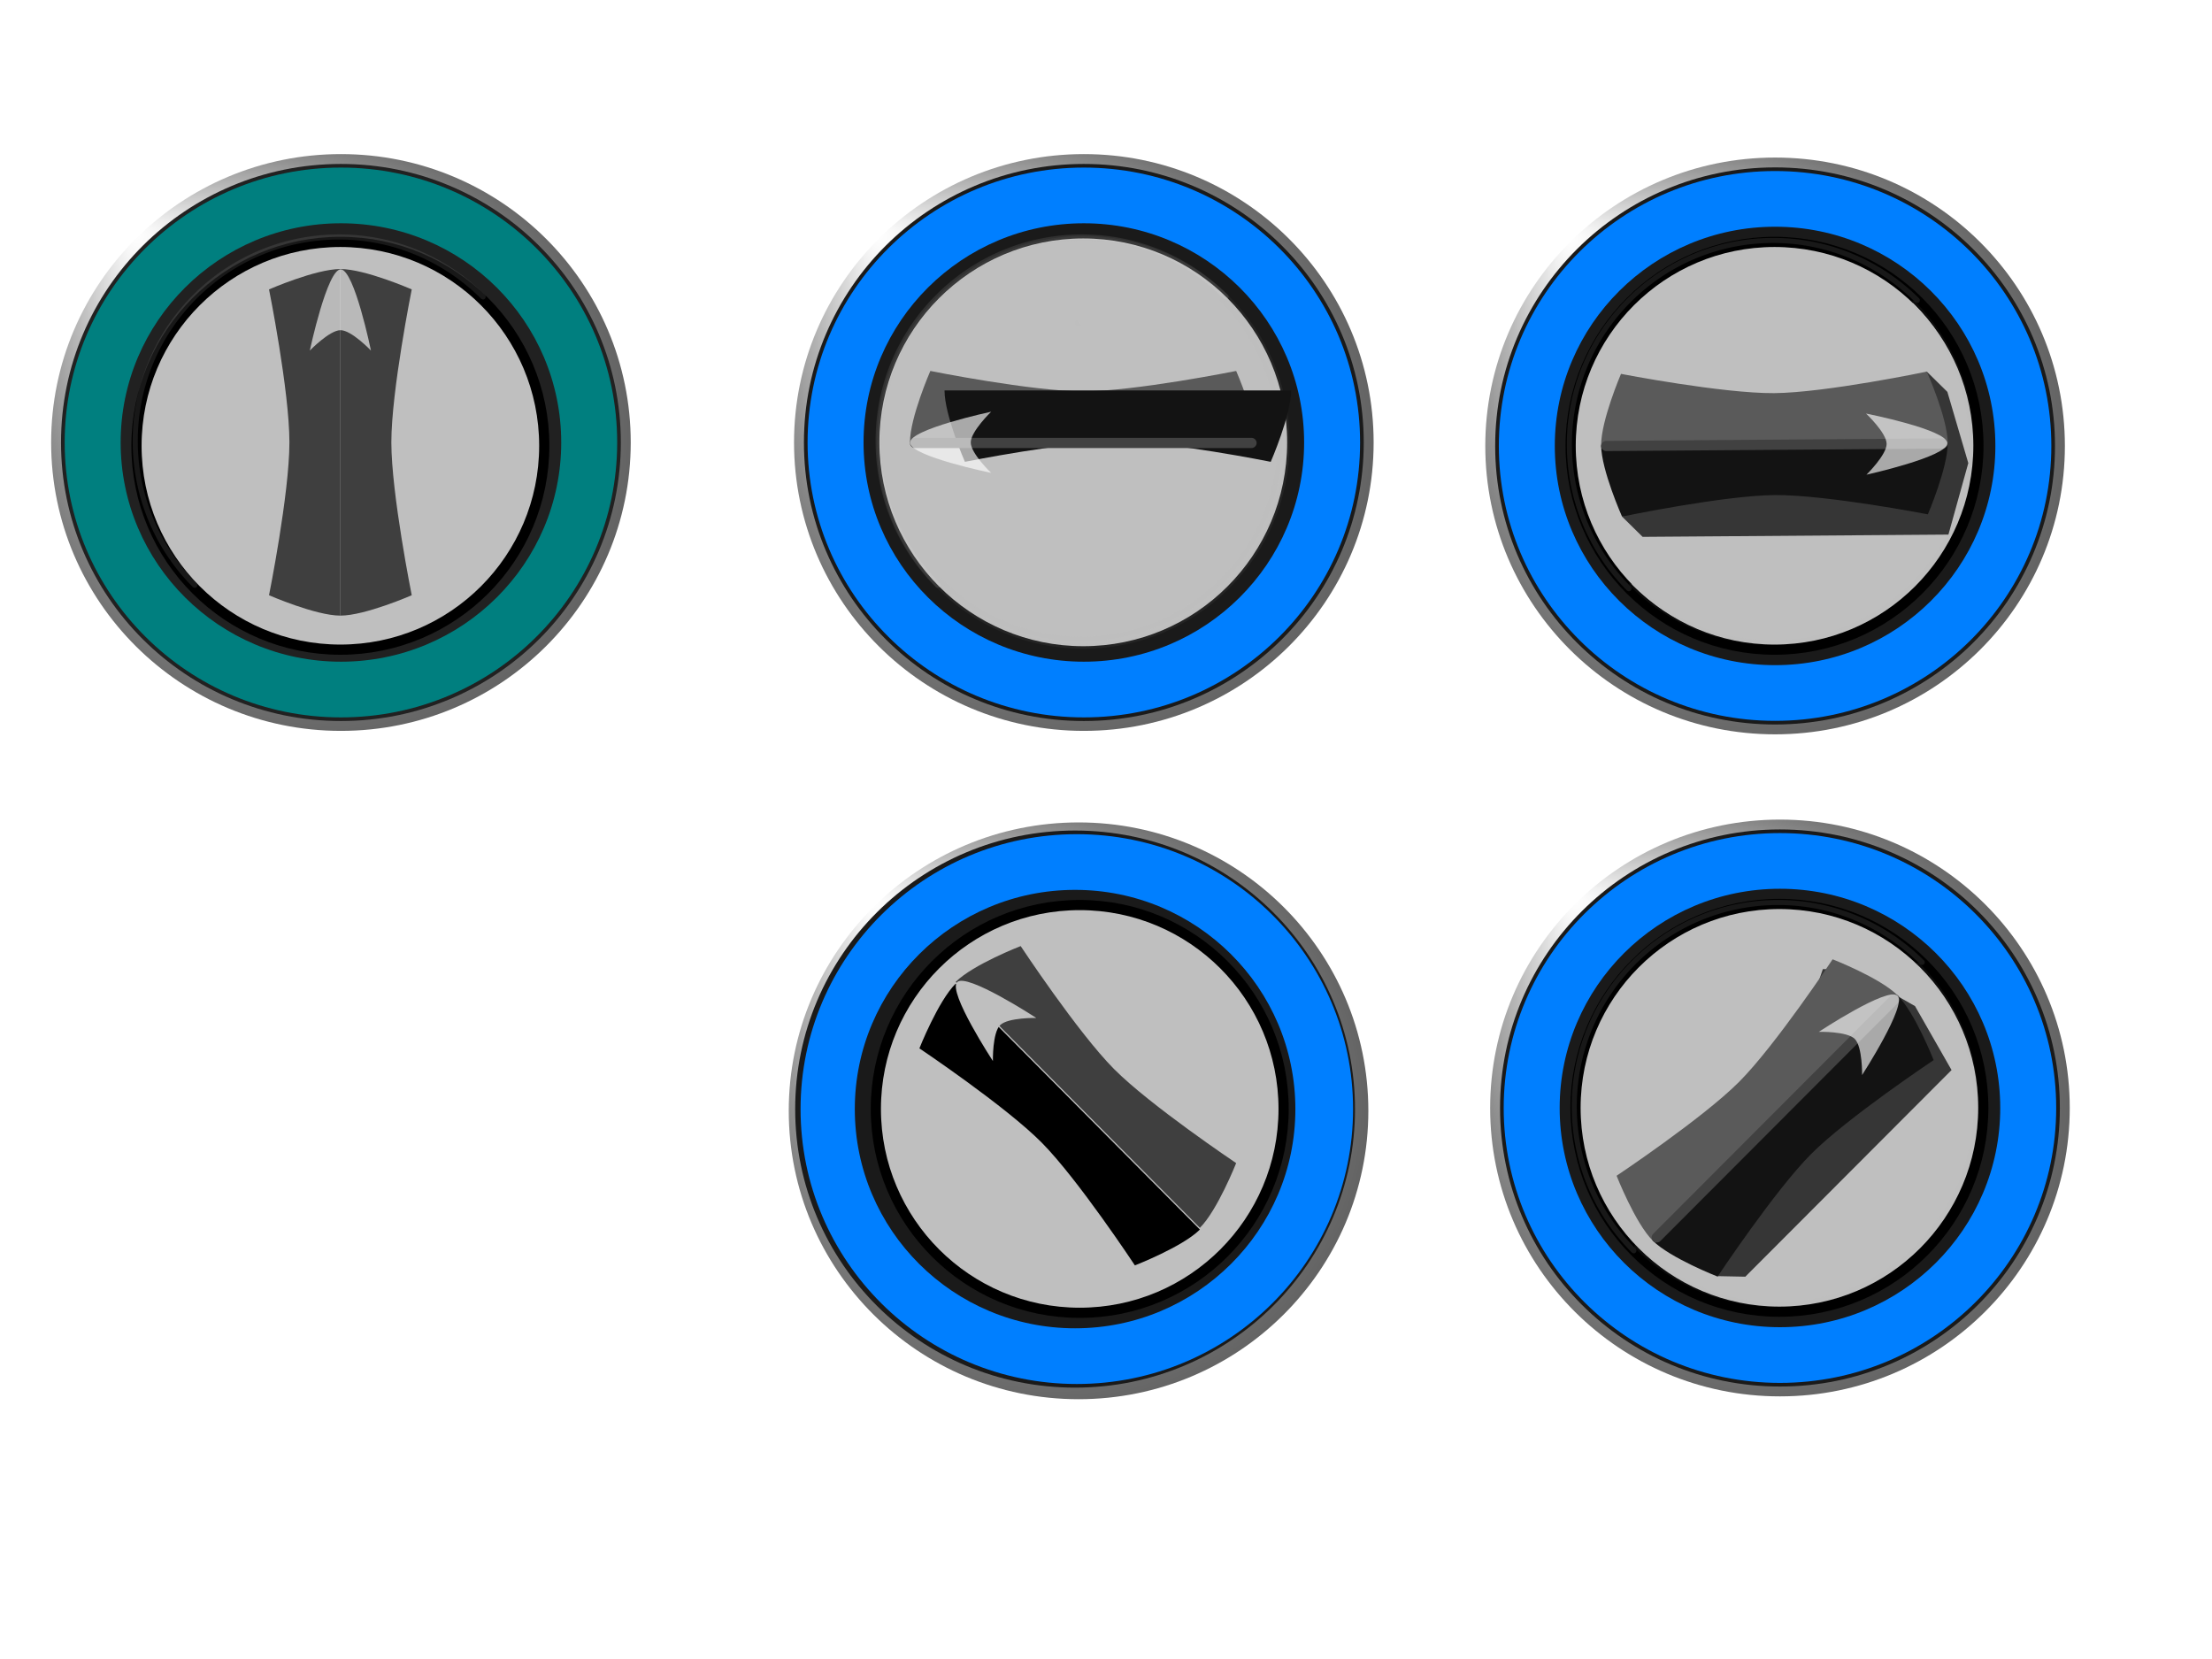
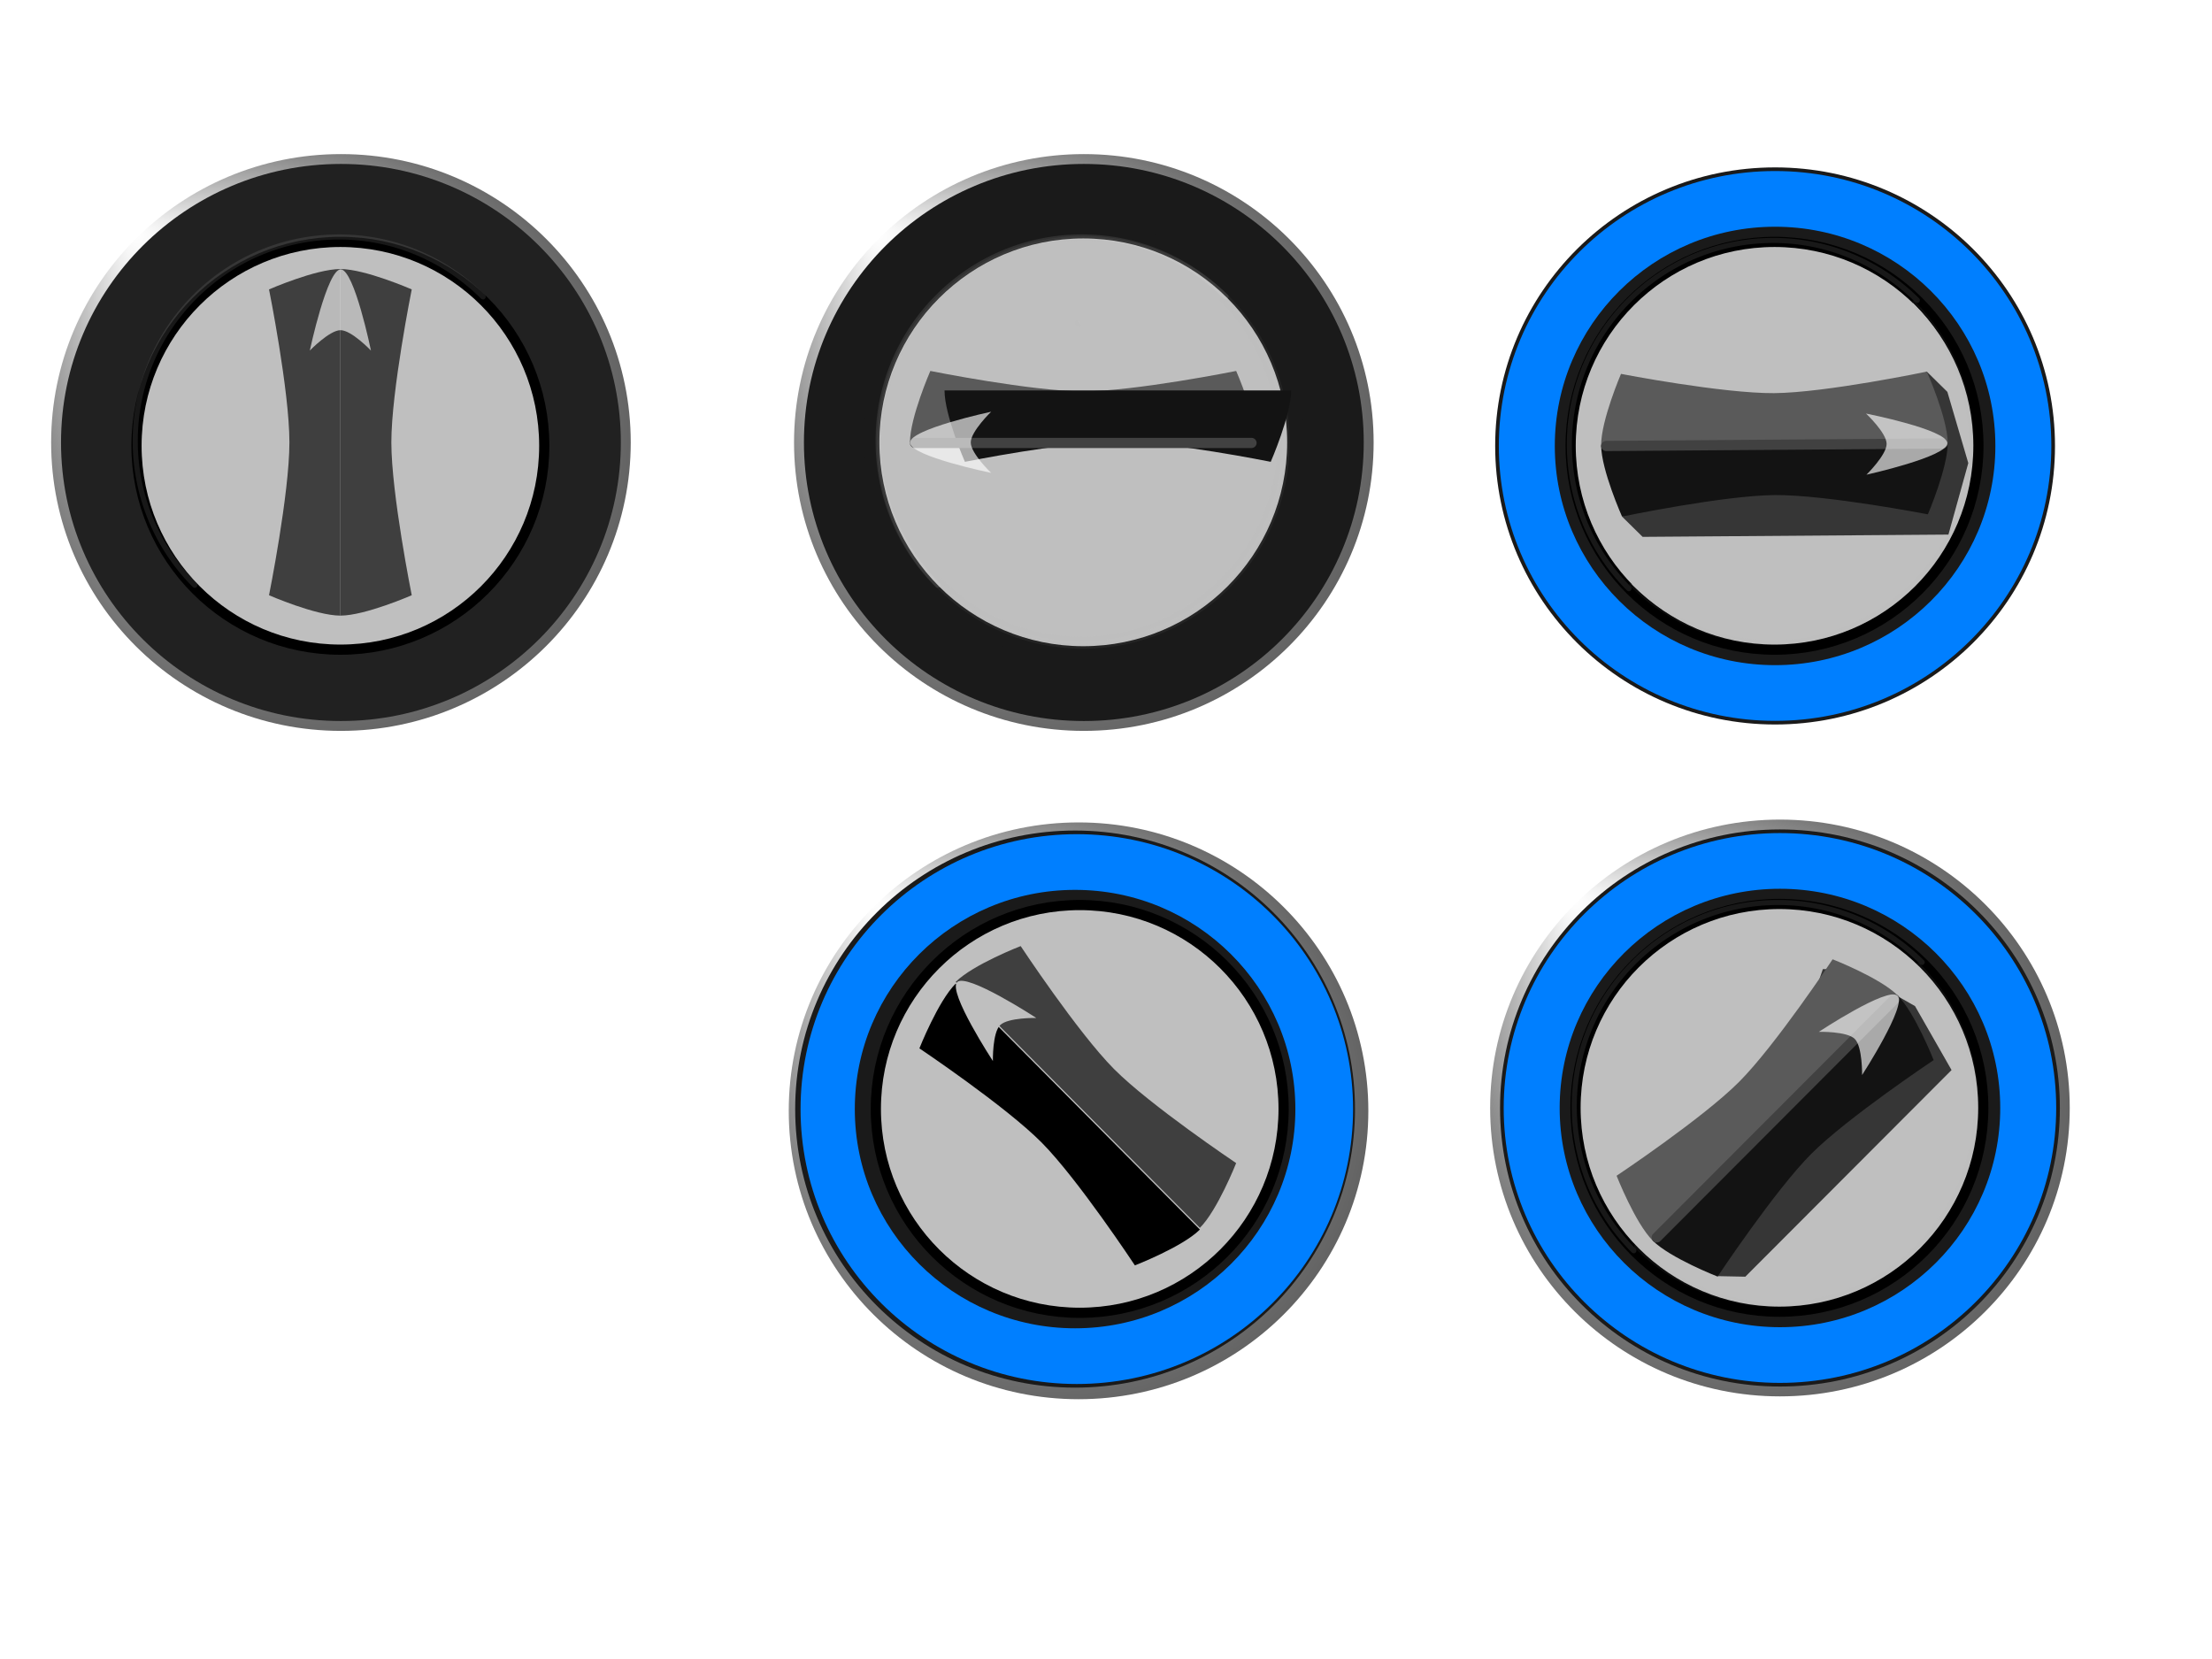
<svg xmlns="http://www.w3.org/2000/svg" xmlns:xlink="http://www.w3.org/1999/xlink" width="640" height="480">
  <title>Rotary switches</title>
  <defs>
    <filter id="filter4013" color-interpolation-filters="sRGB">
      <feGaussianBlur stdDeviation="0.5" id="feGaussianBlur4015" />
    </filter>
    <linearGradient id="linearGradient3869">
      <stop offset="0" id="stop3871" stop-color="#dadada" />
      <stop offset="1" id="stop3873" stop-color="#212121" />
    </linearGradient>
    <radialGradient xlink:href="#linearGradient3869" id="radialGradient4308" gradientUnits="userSpaceOnUse" gradientTransform="matrix(3.263,3.263,-3.263,3.263,273.697,-716.838)" cx="136.3" cy="144.424" fx="136.3" fy="144.424" r="18.08" />
    <radialGradient xlink:href="#linearGradient3869" id="radialGradient4314" gradientUnits="userSpaceOnUse" gradientTransform="matrix(4.146,4.146,-4.146,4.146,269.652,-975.933)" cx="159.837" cy="144.421" fx="159.837" fy="144.421" r="18.08" />
    <radialGradient id="svg_42" cx="0.567" cy="0.602" r="0.7" fx="0.141" fy="0.133">
      <stop offset="0" stop-color="#ffffff" />
      <stop offset="1" stop-color="#333333" />
    </radialGradient>
  </defs>
  <g>
    <path d="m182.489,128.025c0,46.082 -37.54,83.439 -83.847,83.439c-46.307,0 -83.847,-37.357 -83.847,-83.439c0,-46.082 37.54,-83.439 83.847,-83.439c46.308,0 83.847,37.357 83.847,83.439z" id="path3885" stroke-width="0.5" fill-rule="nonzero" fill="url(#svg_42)" />
    <path d="m179.629,128.025c0,44.51 -36.259,80.593 -80.987,80.593c-44.728,0 -80.987,-36.082 -80.987,-80.593c0,-44.51 36.259,-80.592 80.987,-80.592c44.728,0 80.987,36.083 80.987,80.592z" id="path3881" stroke-width="0.5" fill-rule="nonzero" fill="url(#radialGradient4314)" />
-     <path d="m178.571,128.025c0,43.928 -35.785,79.539 -79.928,79.539c-44.143,0 -79.928,-35.611 -79.928,-79.539c0,-43.928 35.785,-79.539 79.928,-79.539c44.143,0 79.928,35.611 79.928,79.539z" id="path3877" stroke-width="0.5" fill-rule="nonzero" fill="#007f7f" />
    <path d="m162.378,128.025c0,35.029 -28.535,63.425 -63.735,63.425c-35.2,0 -63.735,-28.396 -63.735,-63.425c0,-35.029 28.535,-63.425 63.735,-63.425c35.2,0 63.735,28.396 63.735,63.425z" id="path3867" stroke-width="0.5" fill-rule="nonzero" fill="url(#radialGradient4308)" />
    <path d="m157.472,128.978c0,32.579 -26.41,58.989 -58.989,58.989c-32.579,0 -58.989,-26.41 -58.989,-58.989c0,-32.579 26.41,-58.989 58.989,-58.989c32.579,0 58.989,26.41 58.989,58.989z" id="path2987" stroke-dashoffset="0" stroke-miterlimit="4" stroke-linejoin="round" stroke-linecap="round" stroke-width="2.949" stroke="#000000" fill-rule="nonzero" fill="#bfbfbf" />
    <path d="m56.546,170.045a0.737,0.737 0 0 0 0.46,-0.368a0.737,0.737 0 0 0 0.092,-0.277a0.737,0.737 0 0 0 -0.184,-0.645c-10.541,-10.541 -17.051,-25.109 -17.051,-41.2c0,-32.18 26.071,-58.252 58.251,-58.252c16.063,0 30.568,6.628 41.108,17.144a0.737,0.737 0 0 0 0.184,0.092a0.737,0.737 0 0 0 0.277,0.092a0.737,0.737 0 0 0 0.276,0a0.737,0.737 0 0 0 0.461,-0.369a0.737,0.737 0 0 0 0.092,-0.276a0.737,0.737 0 0 0 -0.184,-0.645c-10.802,-10.777 -25.748,-17.512 -42.214,-17.512c-32.977,0 -59.727,26.749 -59.727,59.726c0,16.487 6.612,31.497 17.421,42.306a0.737,0.737 0 0 0 0.184,0.092a0.737,0.737 0 0 0 0.184,0.092a0.737,0.737 0 0 0 0.369,0l0.001,0l0,0z" id="path3768" stroke-width="0.5" fill-opacity="0.095" fill="#ffffff" />
    <path id="path3784" d="m98.483,77.837c-7.157,0 -20.646,5.899 -20.646,5.899c0,0 5.899,29.364 5.899,44.242c0,14.878 -5.899,44.242 -5.899,44.242c0,0 13.489,5.898 20.646,5.898l0,-100.281z" fill="#3f3f3f" />
    <path d="m98.483,77.837c7.158,0 20.646,5.899 20.646,5.899c0,0 -5.899,29.364 -5.899,44.242c0,14.878 5.899,44.242 5.899,44.242c0,0 -13.488,5.898 -20.646,5.898l0,-100.281z" id="path3786" fill="#3f3f3f" />
    <path d="m98.615,77.942c-3.924,-0.158 -8.98,23.49 -8.98,23.49c0,0 5.662,-5.85 8.848,-5.899c3.186,-0.049 8.848,5.899 8.848,5.899c0,0 -4.793,-23.332 -8.717,-23.49z" id="path3893" fill-opacity="0.636" fill="#ffffff" />
    <path id="path3909" d="m397.434,128.025c0,46.082 -37.54,83.439 -83.847,83.439c-46.307,0 -83.847,-37.357 -83.847,-83.439c0,-46.082 37.54,-83.439 83.847,-83.439c46.307,0 83.847,37.357 83.847,83.439z" stroke-width="0.5" fill-rule="nonzero" fill="url(#svg_42)" />
    <path id="path3911" d="m394.573,128.025c0,44.51 -36.259,80.593 -80.987,80.593c-44.728,0 -80.987,-36.083 -80.987,-80.593c0,-44.51 36.259,-80.592 80.987,-80.592c44.728,0 80.987,36.083 80.987,80.592z" stroke-width="0.5" fill-rule="nonzero" fill="#1a1a1a" />
-     <path id="path3913" d="m393.515,128.025c0,43.928 -35.785,79.539 -79.928,79.539c-44.143,0 -79.928,-35.611 -79.928,-79.539c0,-43.928 35.785,-79.539 79.928,-79.539c44.143,0 79.928,35.611 79.928,79.539l0,0z" stroke-width="0.5" fill-rule="nonzero" fill="#007fff" />
    <path id="path3915" d="m377.322,128.025c0,35.029 -28.535,63.425 -63.735,63.425c-35.2,0 -63.735,-28.396 -63.735,-63.425c0,-35.029 28.535,-63.425 63.735,-63.425c35.2,0 63.735,28.396 63.735,63.425z" stroke-width="0.5" fill-rule="nonzero" fill="#1a1a1a" />
    <path stroke-opacity="0.068" id="path3917" d="m372.416,127.978c0,32.579 -26.41,58.989 -58.989,58.989c-32.579,0 -58.989,-26.41 -58.989,-58.989c0,-32.579 26.41,-58.989 58.989,-58.989c32.579,0 58.989,26.41 58.989,58.989z" stroke-dashoffset="0" stroke-miterlimit="4" stroke-linejoin="round" stroke-linecap="round" stroke-width="1.438" stroke="#b2b2b2" fill-rule="nonzero" fill="#bfbfbf" />
    <path id="path3919" d="m271.49,170.045a0.737,0.737 0 0 0 0.461,-0.368a0.737,0.737 0 0 0 0.092,-0.277a0.737,0.737 0 0 0 -0.185,-0.645c-10.541,-10.541 -17.051,-25.109 -17.051,-41.2c0,-32.18 26.071,-58.252 58.251,-58.252c16.063,0 30.568,6.628 41.108,17.144a0.737,0.737 0 0 0 0.185,0.092a0.737,0.737 0 0 0 0.276,0.092a0.737,0.737 0 0 0 0.276,0a0.737,0.737 0 0 0 0.461,-0.369a0.737,0.737 0 0 0 0.092,-0.276a0.737,0.737 0 0 0 -0.184,-0.645c-10.802,-10.777 -25.748,-17.512 -42.214,-17.512c-32.977,0 -59.726,26.749 -59.726,59.726c0,16.487 6.611,31.497 17.42,42.306a0.737,0.737 0 0 0 0.184,0.092a0.737,0.737 0 0 0 0.185,0.092a0.737,0.737 0 0 0 0.368,0l0.001,0l0,0z" stroke-width="0.5" fill-opacity="0.095" fill="#ffffff" />
    <path id="path3927" d="m353.506,86.701c22.466,22.466 22.466,58.889 0,81.355c-22.466,22.466 -58.889,22.466 -81.355,0l0,0" stroke-dashoffset="0" stroke-opacity="0.068" stroke-miterlimit="4" stroke-linejoin="round" stroke-linecap="round" stroke-width="1.438" stroke="#b2b2b2" fill="#bfbfbf" />
    <path d="m363.562,127.972c0,-7.158 -5.899,-20.646 -5.899,-20.646c0,0 -29.364,5.899 -44.242,5.899c-14.877,0 -44.241,-5.899 -44.241,-5.899c0,0 -5.899,13.488 -5.899,20.646l100.281,0z" id="path3921" fill-rule="nonzero" fill="#5a5a5a" />
    <path id="path3923" d="m373.562,112.972c0,7.157 -5.899,20.646 -5.899,20.646c0,0 -29.364,-5.899 -44.242,-5.899c-14.877,0 -44.241,5.899 -44.241,5.899c0,0 -5.899,-13.489 -5.899,-20.646l100.281,0z" fill-rule="nonzero" fill="#131313" />
    <path id="path3925" d="m363.562,127.972a1.518,1.475 0 0 0 -1.612,-1.29l-97.129,0a1.518,1.475 0 1 0 0,2.949l97.129,0a1.518,1.475 0 0 0 1.612,-1.659z" stroke-width="1px" fill="#414141" />
    <path id="path3933" d="m263.282,128.103c-0.158,-3.924 23.49,-8.98 23.49,-8.98c0,0 -5.85,5.662 -5.899,8.848c-0.049,3.186 5.899,8.848 5.899,8.848c0,0 -23.332,-4.793 -23.49,-8.717z" fill-opacity="0.636" fill="#ffffff" />
    <title>Layer 1</title>
-     <path d="m597.434,129.025c0,46.082 -37.54,83.439 -83.847,83.439c-46.307,0 -83.847,-37.357 -83.847,-83.439c0,-46.082 37.54,-83.439 83.847,-83.439c46.307,0 83.847,37.357 83.847,83.439z" stroke-width="0.5" fill-rule="nonzero" fill="url(#svg_42)" id="svg_18" />
    <path d="m594.573,129.025c0,44.51 -36.259,80.593 -80.987,80.593c-44.728,0 -80.987,-36.083 -80.987,-80.593c0,-44.51 36.259,-80.592 80.987,-80.592c44.728,0 80.987,36.083 80.987,80.592z" stroke-width="0.5" fill-rule="nonzero" fill="#1a1a1a" id="svg_19" />
    <path d="m593.515,129.025c0,43.928 -35.785,79.539 -79.928,79.539c-44.143,0 -79.928,-35.611 -79.928,-79.539c0,-43.928 35.785,-79.539 79.928,-79.539c44.143,0 79.928,35.611 79.928,79.539z" stroke-width="0.5" fill-rule="nonzero" fill="#007fff" id="svg_20" />
    <path d="m577.322,129.025c0,35.029 -28.535,63.425 -63.735,63.425c-35.2,0 -63.735,-28.396 -63.735,-63.425c0,-35.029 28.535,-63.425 63.735,-63.425c35.2,0 63.735,28.396 63.735,63.425z" stroke-width="0.5" fill-rule="nonzero" fill="#1a1a1a" id="svg_21" />
    <path d="m572.416,128.978c0,32.579 -26.41,58.989 -58.989,58.989c-32.579,0 -58.989,-26.41 -58.989,-58.989c0,-32.579 26.41,-58.989 58.989,-58.989c32.579,0 58.989,26.41 58.989,58.989z" stroke-dashoffset="0" stroke-miterlimit="4" stroke-linejoin="round" stroke-linecap="round" stroke-width="2.949" stroke="#000000" fill-rule="nonzero" fill="#bfbfbf" id="svg_22" />
    <path d="m471.49,171.045a0.737,0.737 0 0 0 0.461,-0.368a0.737,0.737 0 0 0 0.092,-0.277a0.737,0.737 0 0 0 -0.185,-0.645c-10.541,-10.541 -17.051,-25.109 -17.051,-41.2c0,-32.18 26.071,-58.252 58.251,-58.252c16.063,0 30.568,6.628 41.108,17.144a0.737,0.737 0 0 0 0.185,0.092a0.737,0.737 0 0 0 0.276,0.092a0.737,0.737 0 0 0 0.276,0a0.737,0.737 0 0 0 0.461,-0.369a0.737,0.737 0 0 0 0.092,-0.276a0.737,0.737 0 0 0 -0.184,-0.645c-10.802,-10.777 -25.748,-17.512 -42.214,-17.512c-32.977,0 -59.726,26.749 -59.726,59.726c0,16.487 6.611,31.497 17.42,42.306a0.737,0.737 0 0 0 0.184,0.092a0.737,0.737 0 0 0 0.185,0.092a0.737,0.737 0 0 0 0.368,0l0.001,0l0,0z" stroke-width="0.5" fill-opacity="0.095" fill="#ffffff" id="svg_23" />
    <path d="m553.506,87.701c22.466,22.466 22.466,58.889 0,81.355c-22.466,22.466 -58.889,22.466 -81.355,0l0,0" stroke-dashoffset="0" stroke-opacity="0.068" stroke-miterlimit="4" stroke-linejoin="round" stroke-linecap="round" stroke-width="1.438" stroke="#b2b2b2" fill="#bfbfbf" id="svg_24" />
    <path d="m395.903,321.392c0,46.082 -37.54,83.439 -83.847,83.439c-46.307,0 -83.847,-37.357 -83.847,-83.439c0,-46.082 37.54,-83.439 83.847,-83.439c46.307,0 83.847,37.357 83.847,83.439z" stroke-width="0.5" fill-rule="nonzero" fill="url(#svg_42)" id="svg_49" />
    <path d="m269.959,363.412a0.737,0.737 0 0 0 0.461,-0.368a0.737,0.737 0 0 0 0.092,-0.277a0.737,0.737 0 0 0 -0.185,-0.645c-10.541,-10.541 -17.051,-25.109 -17.051,-41.2c0,-32.18 26.071,-58.252 58.251,-58.252c16.063,0 30.568,6.628 41.108,17.144a0.737,0.737 0 0 0 0.185,0.092a0.737,0.737 0 0 0 0.276,0.092a0.737,0.737 0 0 0 0.276,0a0.737,0.737 0 0 0 0.461,-0.369a0.737,0.737 0 0 0 0.092,-0.276a0.737,0.737 0 0 0 -0.184,-0.645c-10.802,-10.777 -25.748,-17.512 -42.214,-17.512c-32.977,0 -59.726,26.749 -59.726,59.726c0,16.487 6.611,31.497 17.42,42.306a0.737,0.737 0 0 0 0.184,0.092a0.737,0.737 0 0 0 0.185,0.092a0.737,0.737 0 0 0 0.368,0l0.001,0z" stroke-width="0.5" fill-opacity="0.095" fill="#ffffff" id="svg_54" />
    <path d="m598.842,320.574c0,46.082 -37.54,83.439 -83.847,83.439c-46.307,0 -83.847,-37.357 -83.847,-83.439c0,-46.082 37.54,-83.439 83.847,-83.439c46.307,0 83.847,37.357 83.847,83.439z" stroke-width="0.5" fill-rule="nonzero" fill="url(#svg_42)" id="svg_110" />
    <path d="m595.982,320.574c0,44.51 -36.259,80.593 -80.987,80.593c-44.728,0 -80.987,-36.083 -80.987,-80.593c0,-44.51 36.259,-80.593 80.987,-80.593c44.728,0 80.987,36.082 80.987,80.593z" stroke-width="0.5" fill-rule="nonzero" fill="#1a1a1a" id="svg_111" />
    <path d="m594.923,320.574c0,43.928 -35.785,79.539 -79.928,79.539c-44.143,0 -79.928,-35.611 -79.928,-79.539c0,-43.928 35.785,-79.539 79.928,-79.539c44.143,0 79.928,35.611 79.928,79.539z" stroke-width="0.5" fill-rule="nonzero" fill="#007fff" id="svg_112" />
    <path d="m578.73,320.574c0,35.029 -28.535,63.425 -63.735,63.425c-35.2,0 -63.735,-28.396 -63.735,-63.425c0,-35.029 28.535,-63.425 63.735,-63.425c35.2,0 63.735,28.396 63.735,63.425z" stroke-width="0.5" fill-rule="nonzero" fill="#1a1a1a" id="svg_113" />
    <path d="m573.825,320.527c0,32.579 -26.41,58.989 -58.989,58.989c-32.579,0 -58.989,-26.41 -58.989,-58.989c0,-32.579 26.41,-58.989 58.989,-58.989c32.579,0 58.989,26.41 58.989,58.989z" stroke-dashoffset="0" stroke-miterlimit="4" stroke-linejoin="round" stroke-linecap="round" stroke-width="2.949" stroke="#000000" fill-rule="nonzero" fill="#bfbfbf" id="svg_114" />
    <path d="m472.898,362.594a0.737,0.737 0 0 0 0.461,-0.368a0.737,0.737 0 0 0 0.092,-0.277a0.737,0.737 0 0 0 -0.185,-0.645c-10.541,-10.541 -17.051,-25.109 -17.051,-41.2c0,-32.18 26.071,-58.252 58.251,-58.252c16.063,0 30.568,6.628 41.108,17.144a0.737,0.737 0 0 0 0.185,0.092a0.737,0.737 0 0 0 0.276,0.092a0.737,0.737 0 0 0 0.276,0a0.737,0.737 0 0 0 0.461,-0.369a0.737,0.737 0 0 0 0.092,-0.276a0.737,0.737 0 0 0 -0.184,-0.645c-10.802,-10.777 -25.748,-17.512 -42.214,-17.512c-32.977,0 -59.726,26.749 -59.726,59.726c0,16.487 6.611,31.497 17.42,42.306a0.737,0.737 0 0 0 0.184,0.092a0.737,0.737 0 0 0 0.185,0.092a0.737,0.737 0 0 0 0.368,0l0.001,0z" stroke-width="0.5" fill-opacity="0.095" fill="#ffffff" id="svg_115" />
    <path d="m470.314,340.517l5.631,5.873l84.471,0l5.631,-20.556l-5.631,-20.556l-5.631,-5.873" filter="url(#filter4013)" fill-opacity="0.733" fill="#050505" id="svg_118" transform="rotate(-45.057 518.18,322.898) " />
    <path d="m556.431,326.484c0,-7.158 -5.899,-20.646 -5.899,-20.646c0,0 -29.364,5.899 -44.242,5.899c-14.877,0 -44.241,-5.899 -44.241,-5.899c0,0 -5.899,13.488 -5.899,20.646l100.281,0z" fill-rule="nonzero" fill="#5a5a5a" id="svg_119" transform="rotate(-45.057 506.29,316.161) " />
    <path d="m571.044,320.422c0,7.157 -5.899,20.646 -5.899,20.646c0,0 -29.364,-5.899 -44.242,-5.899c-14.877,0 -44.241,5.899 -44.241,5.899c0,0 -5.899,-13.489 -5.899,-20.646l100.281,0z" fill-rule="nonzero" fill="#131313" id="svg_120" transform="rotate(-45.057 520.904,330.745) " />
    <path d="m563.641,322.854a1.518,1.475 0 0 0 -1.612,-1.29l-97.129,0a1.518,1.475 0 1 0 0,2.949l97.129,0a1.518,1.475 0 0 0 1.612,-1.659z" stroke-width="1px" fill="#414141" id="svg_121" transform="rotate(-45.057 514.271,323.039) " />
    <path d="m529.052,296.614c-0.158,-3.924 23.49,-8.98 23.49,-8.98c0,0 -5.85,5.662 -5.899,8.848c-0.049,3.186 5.899,8.848 5.899,8.848c0,0 -23.332,-4.793 -23.49,-8.717l0,-0z" fill-opacity="0.636" fill="#ffffff" transform="rotate(134.943 540.797,296.482) " id="svg_122" />
    <path d="m554.914,279.25c22.466,22.466 22.466,58.889 0,81.355c-22.466,22.466 -58.889,22.466 -81.355,0l0,0" stroke-dashoffset="0" stroke-opacity="0.068" stroke-miterlimit="4" stroke-linejoin="round" stroke-linecap="round" stroke-width="1.438" stroke="#b2b2b2" fill="none" id="svg_116" />
    <line id="svg_1" y2="93.5" x2="311.5" y1="94" x1="312" stroke-opacity="0.068" stroke-linecap="round" stroke-linejoin="round" stroke-dasharray="null" stroke-width="1.438" stroke="#b2b2b2" fill="none" />
    <path d="m392.043,320.892c0,44.51 -36.259,80.593 -80.987,80.593c-44.728,0 -80.987,-36.083 -80.987,-80.593c0,-44.51 36.259,-80.593 80.987,-80.593c44.728,0 80.987,36.082 80.987,80.593z" stroke-width="0.5" fill-rule="nonzero" fill="#1a1a1a" id="svg_50" />
    <path d="m391.484,320.892c0,43.928 -35.785,79.539 -79.928,79.539c-44.143,0 -79.928,-35.611 -79.928,-79.539c0,-43.928 35.785,-79.539 79.928,-79.539c44.143,0 79.928,35.611 79.928,79.539z" stroke-width="0.5" fill-rule="nonzero" fill="#007fff" id="svg_51" />
    <path d="m374.791,320.892c0,35.029 -28.535,63.425 -63.735,63.425c-35.2,0 -63.735,-28.396 -63.735,-63.425c0,-35.029 28.535,-63.425 63.735,-63.425c35.2,0 63.735,28.396 63.735,63.425z" stroke-width="0.5" fill-rule="nonzero" fill="#1a1a1a" id="svg_52" />
    <path d="m371.386,320.845c0,32.579 -26.41,58.989 -58.989,58.989c-32.579,0 -58.989,-26.41 -58.989,-58.989c0,-32.579 26.41,-58.989 58.989,-58.989c32.579,0 58.989,26.41 58.989,58.989z" stroke-dashoffset="0" stroke-miterlimit="4" stroke-linejoin="round" stroke-linecap="round" stroke-width="2.949" stroke="#000000" fill-rule="nonzero" fill="#bfbfbf" id="svg_53" />
    <path d="m354.65,317.123c0,7.157 -5.899,20.646 -5.899,20.646c0,0 -29.364,-5.899 -44.242,-5.899c-14.877,0 -44.241,5.899 -44.241,5.899c0,0 -5.899,-13.489 -5.899,-20.646l100.281,0z" fill-rule="nonzero" fill="#000000" id="svg_58" transform="rotate(45.202 304.51,327.446) " />
    <path d="m369.3,322.721c0,-7.158 -5.899,-20.646 -5.899,-20.646c0,0 -29.364,5.899 -44.242,5.899c-14.877,0 -44.241,-5.899 -44.241,-5.899c0,0 -5.899,13.488 -5.899,20.646l100.281,0z" fill-rule="nonzero" fill="#3f3f3f" id="svg_57" transform="rotate(45.202 319.16,312.398) " />
    <path d="m273.537,292.559c-0.158,-3.924 23.49,-8.98 23.49,-8.98c0,0 -5.85,5.662 -5.899,8.848c-0.049,3.186 5.899,8.848 5.899,8.848c0,0 -23.332,-4.793 -23.49,-8.717z" fill="#bfbfbf" id="svg_60" transform="rotate(45.202 285.281,292.427) " />
    <g id="svg_109" transform="rotate(-0.425 516.339,131.424) ">
      <path d="m469.186,149.124l5.899,5.899l88.483,0l5.899,-20.646l-5.899,-20.646l-5.899,-5.899" filter="url(#filter4013)" fill-opacity="0.733" fill="#050505" id="svg_25" />
      <path d="m563.562,128.472c0,-7.158 -5.899,-20.646 -5.899,-20.646c0,0 -29.364,5.899 -44.242,5.899c-14.877,0 -44.241,-5.899 -44.241,-5.899c0,0 -5.899,13.488 -5.899,20.646l100.281,0z" fill-rule="nonzero" fill="#5a5a5a" id="svg_26" />
      <path d="m563.562,128.472c0,7.157 -5.899,20.646 -5.899,20.646c0,0 -29.364,-5.899 -44.242,-5.899c-14.877,0 -44.241,5.899 -44.241,5.899c0,0 -5.899,-13.489 -5.899,-20.646l100.281,0z" fill-rule="nonzero" fill="#131313" id="svg_27" />
      <path d="m563.562,128.472a1.518,1.475 0 0 0 -1.612,-1.29l-97.129,0a1.518,1.475 0 1 0 0,2.949l97.129,0a1.518,1.475 0 0 0 1.612,-1.659z" stroke-width="1px" fill="#414141" id="svg_28" />
      <path transform="rotate(180 551.726,128.672) " d="m539.982,128.803c-0.158,-3.924 23.49,-8.98 23.49,-8.98c0,0 -5.85,5.662 -5.899,8.848c-0.049,3.186 5.899,8.848 5.899,8.848c0,0 -23.332,-4.793 -23.49,-8.717z" fill-opacity="0.636" fill="#ffffff" id="svg_29" />
    </g>
  </g>
</svg>